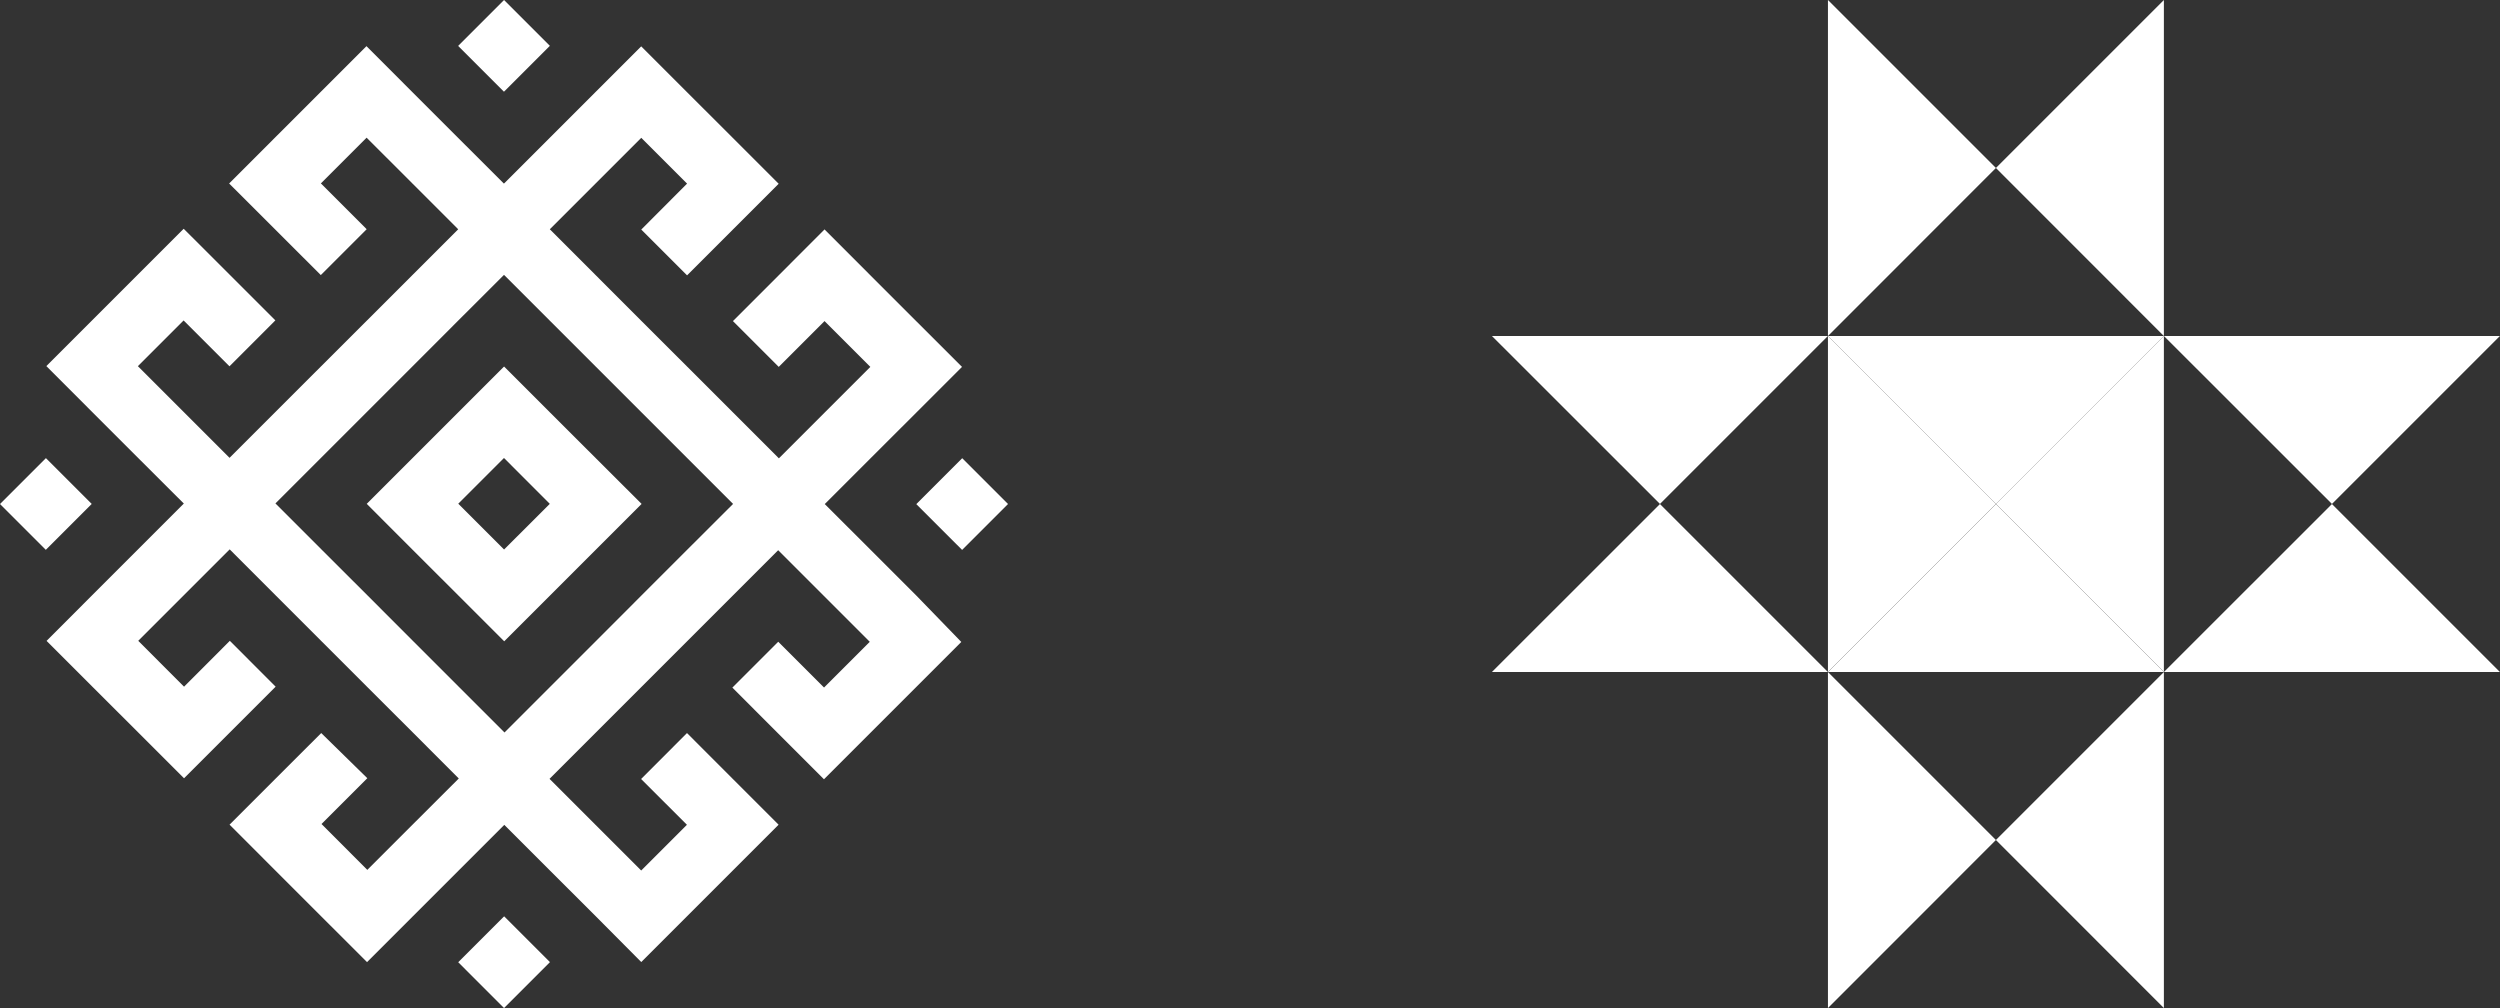
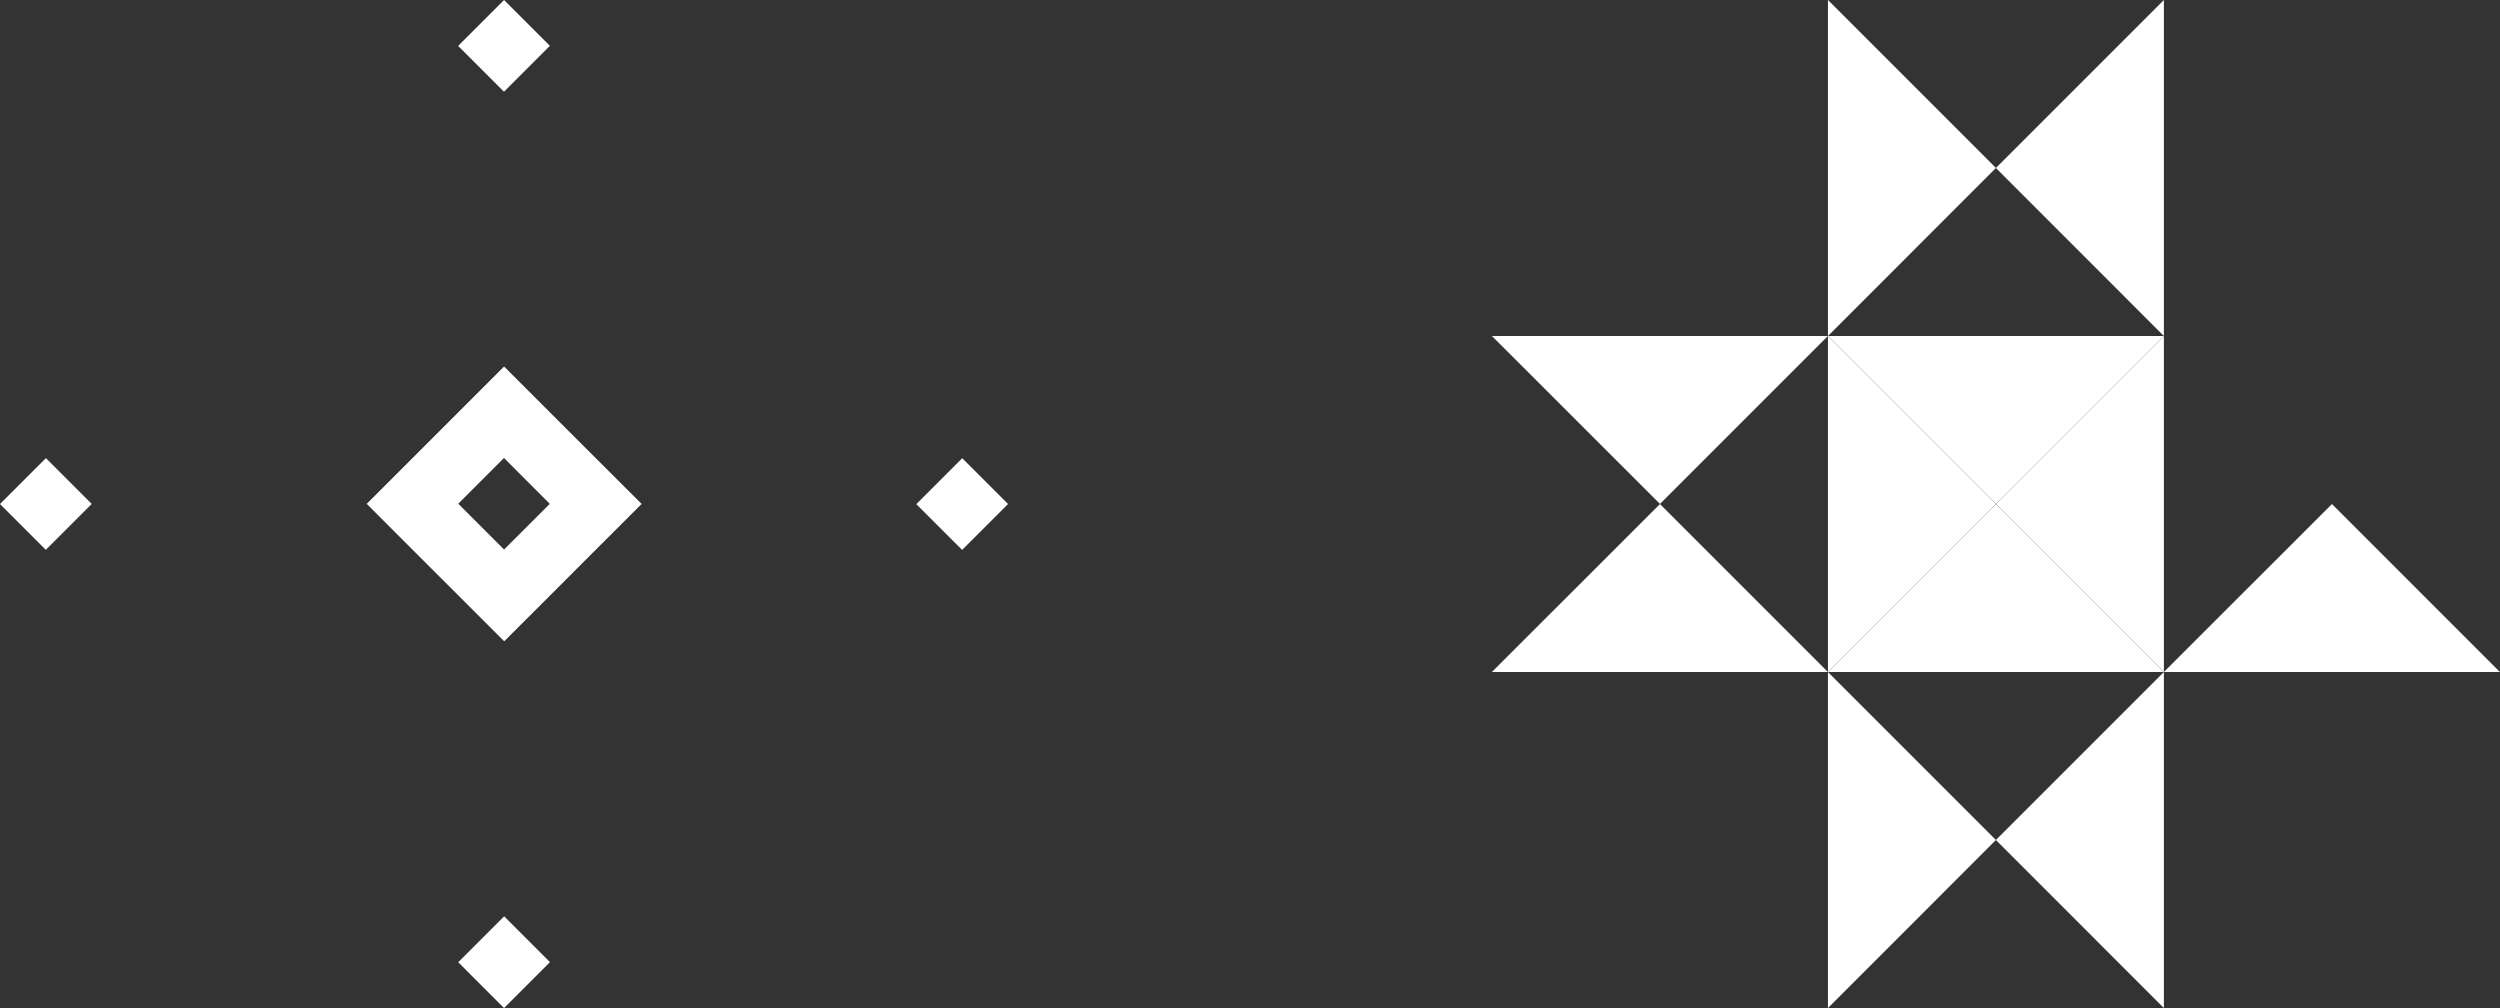
<svg xmlns="http://www.w3.org/2000/svg" width="248" height="100" viewBox="0 0 248 100" fill="none">
  <rect x="0" y="0" width="248" height="100" fill="#333333" stroke="none" />
  <path d="M214.658 33.328L181.332 33.328L197.995 49.991L214.658 33.328Z" fill="white" />
  <path d="M214.657 66.654L214.657 33.328L197.994 49.991L214.657 66.654Z" fill="white" />
  <path d="M197.995 50L181.332 66.663L214.658 66.663L197.995 50Z" fill="white" />
  <path d="M181.332 33.328L181.332 66.654L197.995 49.991L181.332 33.328Z" fill="white" />
  <path d="M214.657 33.335L214.657 5.53582e-06L197.994 16.663L214.657 33.335Z" fill="white" />
  <path d="M181.332 0L181.332 33.335L197.995 16.663L181.332 0Z" fill="white" />
  <path d="M214.657 99.999L214.657 66.664L197.994 83.327L214.657 99.999Z" fill="white" />
  <path d="M181.332 66.664L181.332 99.999L197.995 83.327L181.332 66.664Z" fill="white" />
  <path d="M214.657 66.663L247.992 66.663L231.329 50L214.657 66.663Z" fill="white" />
-   <path d="M247.992 33.328L214.657 33.328L231.329 49.991L247.992 33.328Z" fill="white" />
  <path d="M147.996 66.663L181.331 66.663L164.668 50L147.996 66.663Z" fill="white" />
  <path d="M181.331 33.328L147.996 33.328L164.668 49.991L181.331 33.328Z" fill="white" />
  <path d="M50.003 0L45.448 4.555L49.993 9.099L54.547 4.545L50.003 0Z" fill="white" />
  <path d="M95.451 45.453L90.897 50.008L95.442 54.552L99.996 49.998L95.451 45.453Z" fill="white" />
-   <path d="M90.909 59.089L86.366 54.546L81.816 50.003L86.352 45.467L90.888 40.938L95.432 36.395L90.881 31.851L86.338 27.308L81.794 22.758L77.251 27.308L72.707 31.851L77.251 36.395L81.794 31.851L86.338 36.395L81.801 40.931L77.265 45.467L72.722 40.923L68.178 36.38L63.628 31.837L59.084 27.287L54.541 22.744L59.077 18.208L63.614 13.671L68.157 18.215L63.614 22.772L68.157 27.315L72.701 22.772L77.244 18.229L72.701 13.686L68.15 9.142L63.607 4.599L59.063 9.142L54.527 13.679L49.99 18.215L45.44 13.671L40.897 9.128L36.353 4.578L31.81 9.121L27.273 13.657L22.73 18.201L27.28 22.744L31.824 27.287L36.374 22.737L31.831 18.194L36.367 13.657L40.911 18.201L45.454 22.744L40.918 27.28L36.381 31.816L31.845 36.345L27.309 40.881L22.772 45.417L18.229 40.874L13.678 36.324L18.215 31.788L22.765 36.338L27.316 31.781L22.772 27.238L18.222 22.694L13.678 27.238L9.142 31.774L4.599 36.317L9.142 40.867L13.685 45.41L18.236 49.953L13.7 54.49L9.163 59.026L4.62 63.576L9.163 68.119L13.714 72.662L18.257 77.206L22.8 72.662L27.344 68.119L22.8 63.569L18.257 68.119L13.714 63.569L18.25 59.033L22.786 54.497L27.33 59.047L31.873 63.59L36.417 68.133L40.967 72.676L45.511 77.227L40.974 81.756L36.438 86.292L31.894 81.742L36.438 77.198L31.866 72.719L27.316 77.262L22.772 81.805L27.316 86.355L31.859 90.898L36.41 95.442L40.953 90.898L45.489 86.362L50.026 81.826L54.569 86.369L59.12 90.913L63.614 95.435L68.157 90.891L72.693 86.355L77.237 81.812L72.693 77.269L68.15 72.719L63.599 77.276L68.143 81.819L63.607 86.355L59.063 81.812L54.513 77.262L59.049 72.726L63.585 68.19L68.122 63.654L72.658 59.117L77.195 54.581L81.738 59.124L86.281 63.668L81.745 68.204L77.201 63.661L72.651 68.211L77.195 72.761L81.738 77.304L86.281 72.761L90.818 68.225L95.361 63.682L90.909 59.089ZM68.185 54.518L63.649 59.054L59.12 63.59L54.583 68.126L50.047 72.662L45.503 68.119L40.96 63.576L36.417 59.026L31.866 54.483L27.323 49.939L31.859 45.403L36.395 40.867L40.932 36.331L45.461 31.795L49.998 27.266L54.541 31.809L59.084 36.352L63.628 40.895L68.171 45.438L72.722 49.989L68.185 54.518Z" fill="white" />
  <path d="M54.547 40.903L50.004 36.359L45.46 40.903L40.924 45.439L36.38 49.982L40.924 54.532L45.474 59.075L50.018 63.618L54.561 59.075L59.097 54.539L63.648 49.989L59.097 45.446L54.547 40.903ZM50.004 54.511L45.46 49.968L49.996 45.432L54.54 49.982L50.004 54.511Z" fill="white" />
  <path d="M4.555 45.446L0 50L4.545 54.544L9.099 49.99L4.555 45.446Z" fill="white" />
  <path d="M50.01 90.899L45.456 95.453L50 99.998L54.555 95.443L50.01 90.899Z" fill="white" />
</svg>